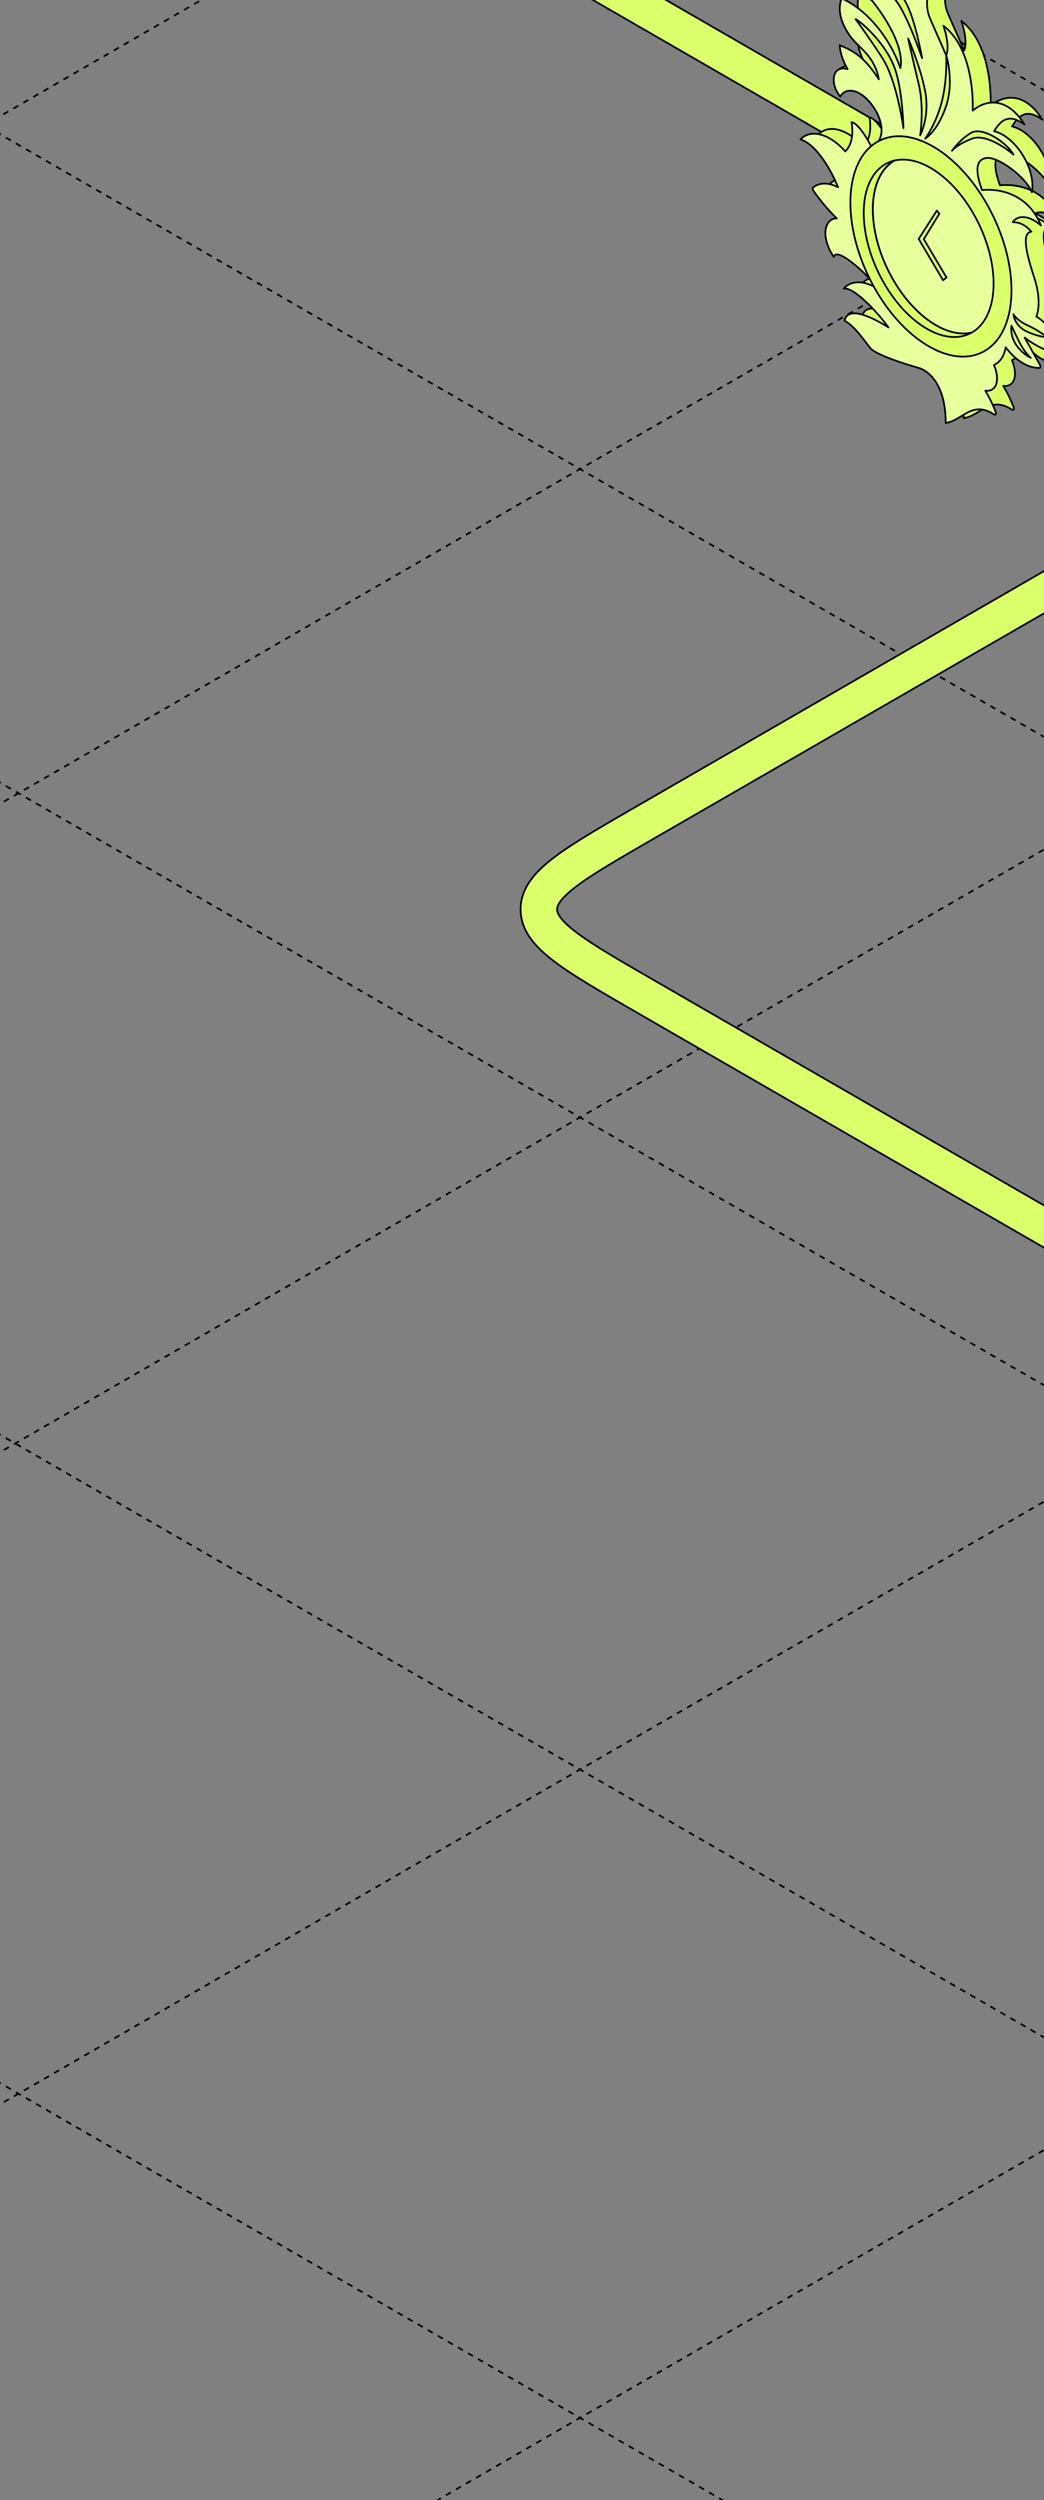
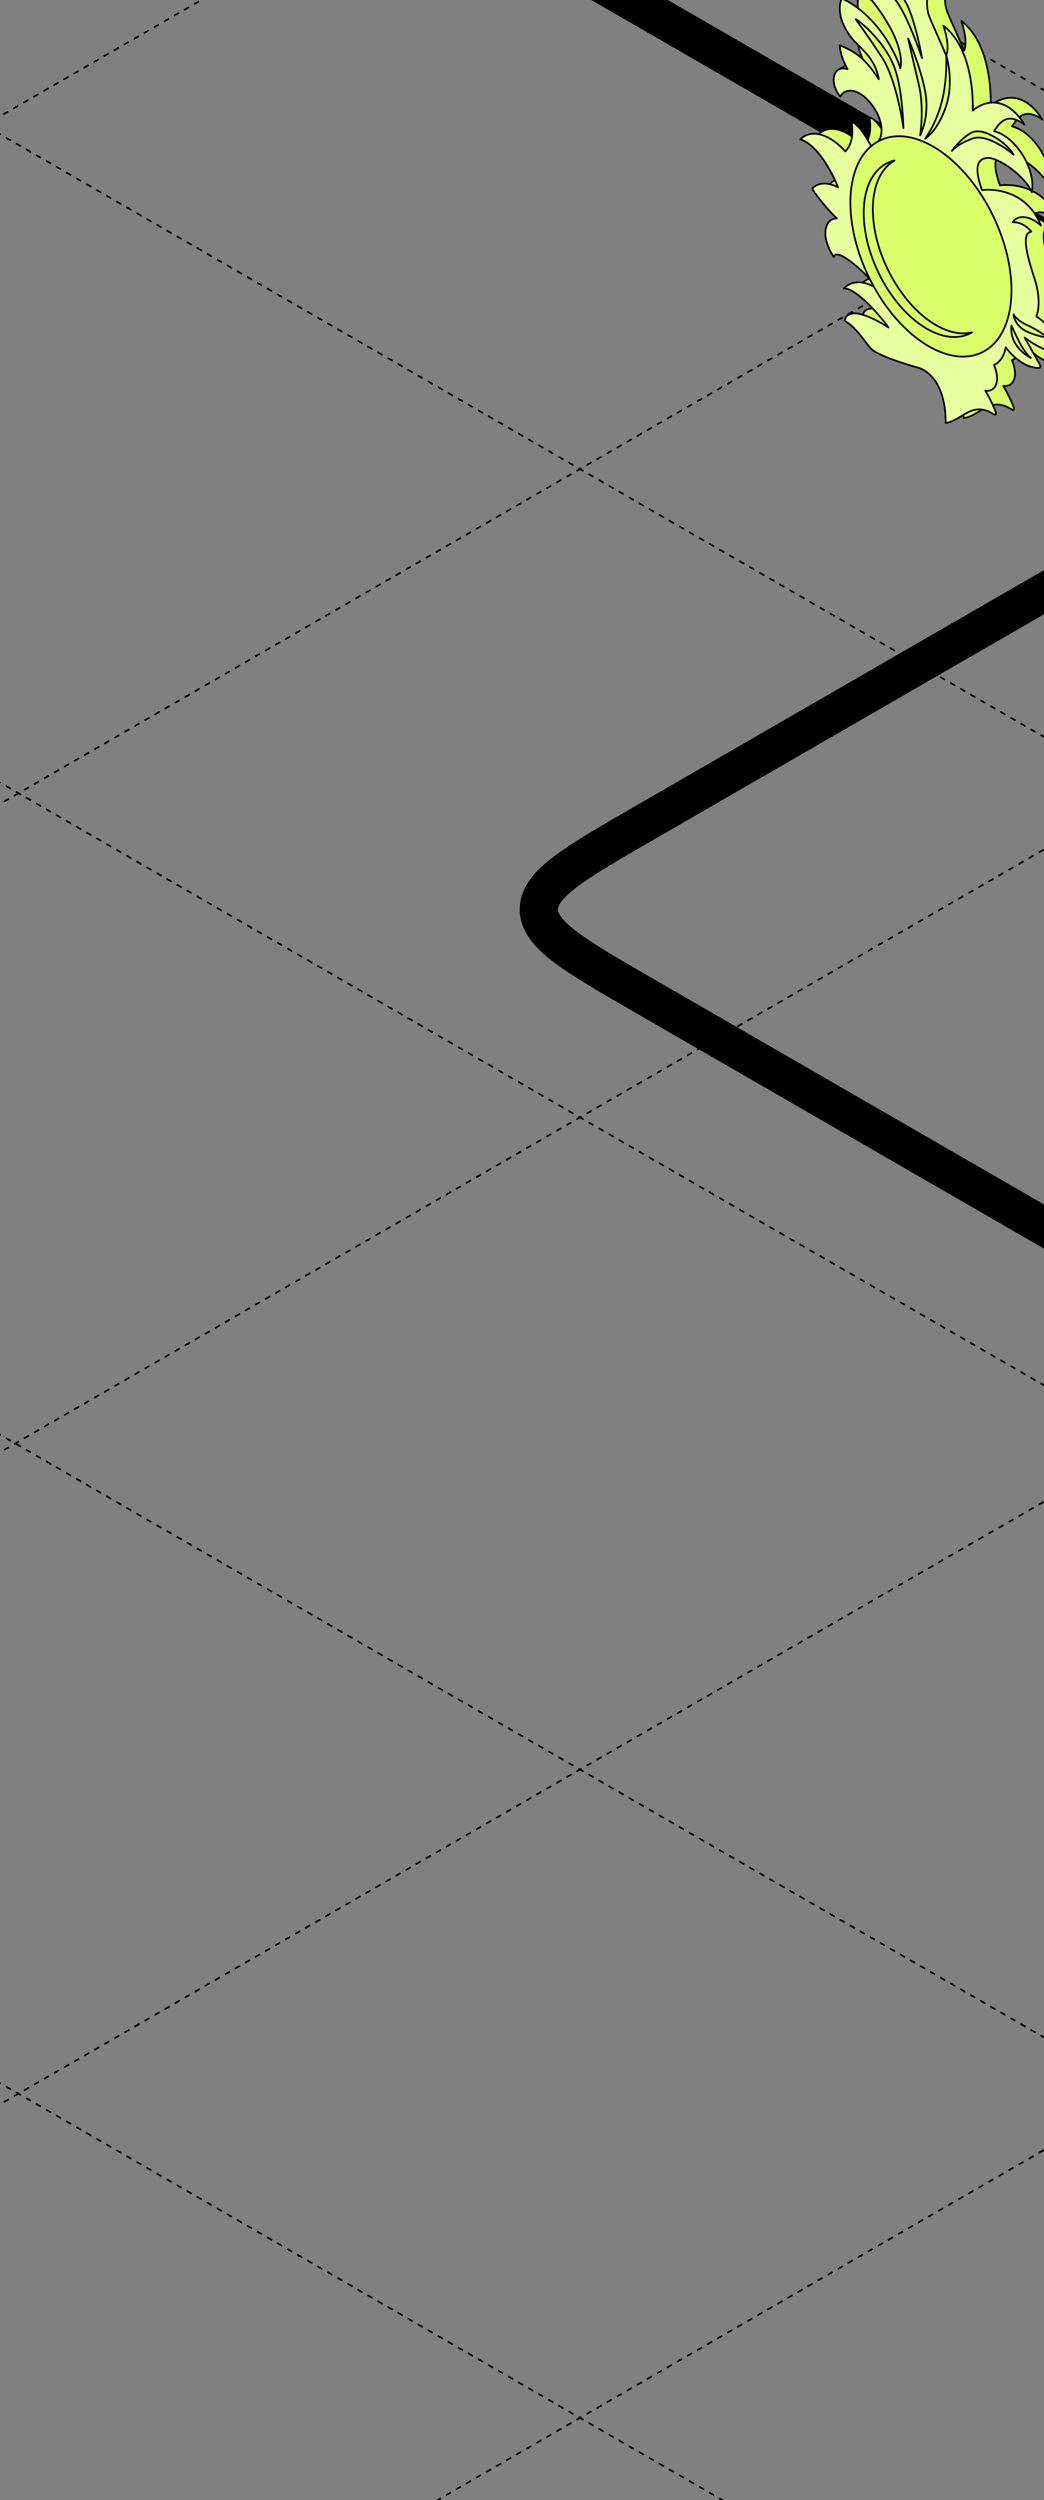
<svg xmlns="http://www.w3.org/2000/svg" width="360" height="862" viewBox="0 0 360 862" fill="none">
  <rect x="0" y="0" width="360" height="862" fill="#808080" stroke="none" />
  <g clip-path="url(#clip0_31_13611)">
    <path d="M-916 -705.493L1240.84 539.611" stroke="black" stroke-width="0.6" stroke-linejoin="round" stroke-dasharray="2 2" />
    <path d="M-916 -929.041L1240.84 316.064" stroke="black" stroke-width="0.6" stroke-linejoin="round" stroke-dasharray="2 2" />
    <path d="M-916 -1153.89L1240.84 91.218" stroke="black" stroke-width="0.6" stroke-linejoin="round" stroke-dasharray="2 2" />
    <path d="M-916 637.815L1240.84 1882.92" stroke="black" stroke-width="0.6" stroke-linejoin="round" stroke-dasharray="2 2" />
    <path d="M-916 412.969L1240.84 1658.07" stroke="black" stroke-width="0.6" stroke-linejoin="round" stroke-dasharray="2 2" />
    <path d="M-916 189.418L1240.84 1434.52" stroke="black" stroke-width="0.6" stroke-linejoin="round" stroke-dasharray="2 2" />
    <path d="M-916 -34.129L1240.84 1210.98" stroke="black" stroke-width="0.6" stroke-linejoin="round" stroke-dasharray="2 2" />
    <path d="M-916 -258.974L1240.84 986.13" stroke="black" stroke-width="0.6" stroke-linejoin="round" stroke-dasharray="2 2" />
    <path d="M-916 -482.523L1240.84 762.582" stroke="black" stroke-width="0.6" stroke-linejoin="round" stroke-dasharray="2 2" />
    <path d="M1291.52 -705.493L-865.315 539.611" stroke="black" stroke-width="0.6" stroke-linejoin="round" stroke-dasharray="2 2" />
    <path d="M1291.52 -929.041L-865.315 316.064" stroke="black" stroke-width="0.6" stroke-linejoin="round" stroke-dasharray="2 2" />
    <path d="M1291.52 -1153.89L-865.315 91.218" stroke="black" stroke-width="0.6" stroke-linejoin="round" stroke-dasharray="2 2" />
-     <path d="M1316 412.966L-840.838 1658.07" stroke="black" stroke-width="0.6" stroke-linejoin="round" stroke-dasharray="2 2" />
    <path d="M1316 189.418L-840.838 1434.52" stroke="black" stroke-width="0.6" stroke-linejoin="round" stroke-dasharray="2 2" />
    <path d="M1316 -34.13L-840.838 1210.97" stroke="black" stroke-width="0.6" stroke-linejoin="round" stroke-dasharray="2 2" />
    <path d="M1316 -258.975L-840.838 986.129" stroke="black" stroke-width="0.6" stroke-linejoin="round" stroke-dasharray="2 2" />
    <path d="M1316 -482.524L-840.838 762.581" stroke="black" stroke-width="0.6" stroke-linejoin="round" stroke-dasharray="2 2" />
    <path d="M108.779 -62.521L413.404 113.355C437.899 127.497 450.147 134.568 450.147 143.355C450.147 152.142 437.899 159.213 413.404 173.355L222.549 283.546C198.054 297.688 185.806 304.759 185.806 313.546C185.806 322.332 198.054 329.403 222.549 343.546L420.061 457.579C444.556 471.721 456.803 478.792 472.022 478.792C487.241 478.792 499.489 471.721 523.984 457.579L714.839 347.389C739.334 333.246 751.582 326.175 766.801 326.175C782.02 326.175 794.267 333.246 818.762 347.389L1022.93 465.265C1047.43 479.407 1059.67 486.478 1074.89 486.478C1090.11 486.478 1102.36 479.407 1126.85 465.265L1666.35 153.786" stroke="black" stroke-width="13.2" />
-     <path d="M108.779 -62.521L413.404 113.355C437.899 127.497 450.147 134.568 450.147 143.355C450.147 152.142 437.899 159.213 413.404 173.355L222.549 283.546C198.054 297.688 185.806 304.759 185.806 313.546C185.806 322.332 198.054 329.403 222.549 343.546L420.061 457.579C444.556 471.721 456.803 478.792 472.022 478.792C487.241 478.792 499.489 471.721 523.984 457.579L714.839 347.389C739.334 333.246 751.582 326.175 766.801 326.175C782.02 326.175 794.267 333.246 818.762 347.389L1022.93 465.265C1047.43 479.407 1059.67 486.478 1074.89 486.478C1090.11 486.478 1102.36 479.407 1126.85 465.265L1666.35 153.786" stroke="#DBFF6A" stroke-width="12" />
    <path d="M358.569 78.213L355.666 79.82L355.258 78.213L357.514 77.709L358.569 78.213Z" fill="#DBFF6A" stroke="black" stroke-width="0.6" stroke-linejoin="round" />
-     <path d="M345.588 132.274L341.725 134.481L340.933 132.37L344.532 130.066L345.588 132.274Z" fill="#DBFF6A" />
    <path d="M345.588 132.274L345.859 132.144C345.926 132.286 345.873 132.456 345.737 132.534L345.588 132.274ZM341.725 134.481L341.873 134.742C341.797 134.785 341.705 134.793 341.623 134.763C341.54 134.734 341.475 134.669 341.444 134.587L341.725 134.481ZM340.933 132.37L340.652 132.475C340.602 132.343 340.652 132.193 340.771 132.117L340.933 132.37ZM344.532 130.066L344.37 129.814C344.443 129.767 344.532 129.754 344.614 129.778C344.697 129.801 344.766 129.859 344.803 129.937L344.532 130.066ZM345.737 132.534L341.873 134.742L341.576 134.221L345.439 132.013L345.737 132.534ZM341.444 134.587L340.652 132.475L341.214 132.264L342.006 134.376L341.444 134.587ZM340.771 132.117L344.37 129.814L344.694 130.319L341.095 132.622L340.771 132.117ZM344.803 129.937L345.859 132.144L345.317 132.403L344.261 130.196L344.803 129.937Z" fill="black" />
    <path d="M292.22 22.28C292.22 22.28 289.172 23.984 289.124 24.008C289.076 24.008 290.228 25.495 290.228 25.495L292.772 24.128L292.22 22.28Z" fill="#DBFF6A" stroke="black" stroke-width="0.6" stroke-linejoin="round" />
    <path d="M297.659 50.546C292.572 44.811 286.117 42.556 282.302 46.275L282.182 46.419C287.101 47.81 292.332 55.801 295.163 62.927C291.948 61.248 288.853 61.152 286.597 62.975C286.309 63.215 286.357 63.719 286.741 64.247C289.237 67.751 291.876 70.87 294.731 73.653C290.772 73.533 288.781 79.58 293.7 86.947C294.468 83.803 301.546 90.042 303.514 91.89C305.385 93.665 307.089 95.657 308.649 97.793C304.09 94.985 299.795 94.937 297.107 97.841C300.466 97.241 308.385 105.471 312.56 111.254C307.449 107.966 298.595 103.503 297.395 108.902C300.85 110.774 303.682 115.093 306.273 118.332C308.625 121.236 322.973 125.195 322.973 125.195C322.973 125.195 332.284 127.355 332.284 144.175C337.971 143.431 341.306 136.233 348.961 141.248C349.489 141.584 349.776 141.032 349.537 140.432C348.553 137.84 347.329 135.369 345.937 133.041C346.585 133.137 347.233 133.113 347.833 132.873C350.4 131.866 350.568 128.002 348.937 124.211C351.072 123.203 352.488 121.044 352.968 118.092C356.255 122.46 360.646 125.363 364.606 125.195C365.013 125.171 365.037 124.571 364.75 124.067C363.022 120.972 361.27 117.852 359.519 114.757C363.526 117.804 367.581 119.676 371.492 120.252C371.828 120.3 372.092 120.06 371.972 119.58C370.652 114.301 367.221 109.646 363.55 107.487C363.766 106.911 363.934 106.287 364.054 105.687C364.63 102.64 364.294 98.896 363.118 95.033C361.726 90.498 357.455 78.716 361.822 78.212C359.639 75.693 357.503 74.949 355.415 74.949C357.023 72.382 361.126 72.501 365.133 76.101C360.766 65.183 350.856 63.263 344.81 63.887C342.818 58.44 342.026 53.161 346.609 52.801C350.568 52.514 359.806 59.256 362.014 64.631C363.43 56.665 356.519 45.483 348.961 43.563C350.928 40.588 353.448 36.893 359.447 41.26C353.592 31.878 346.417 32.43 341.594 36.485C341.69 33.293 341.522 29.91 340.97 26.359C339.938 19.688 337.467 11.818 331.492 7.235C332.788 10.93 333.436 15.129 332.452 17.457C331.708 15.729 330.94 13.977 330.196 12.25C328.997 9.514 327.725 6.755 326.621 4.019C325.349 0.828 325.229 -6.779 329.453 -4.859C327.149 -8.098 324.03 -9.394 321.87 -8.698C320.142 -8.146 319.231 -6.443 318.703 -4.403C313.88 -13.329 300.97 -19.568 297.707 -23.359C297.467 -19.184 300.778 -14.145 304.258 -10.546C306.873 -7.834 309.441 -5.507 311.768 -2.603C309.92 -3.755 307.065 -4.667 304.929 -3.755C311.24 3.347 318.127 14.577 316.663 21.848C313.088 11.53 305.241 1.716 296.411 -2.196C294.78 1.932 296.387 6.395 298.883 10.162C300.85 13.113 303.418 14.865 305.553 17.553C307.569 20.072 308.793 23 309.225 25.663C309.177 25.639 309.153 25.615 309.129 25.567C304.186 17.864 300.442 15.921 295.739 13.929C295.907 16.737 296.939 19.496 298.451 22.184C296.987 21.752 295.643 21.896 294.708 22.831C293.148 24.391 293.172 28.278 295.907 31.638C297.827 28.302 302.77 28.926 307.017 34.757C311.696 41.14 310.832 47.858 306.537 48.674C305.001 45.651 301.882 40.708 299.842 40.492C300.538 44.931 299.77 48.482 297.659 50.546Z" fill="#DBFF6A" stroke="black" stroke-width="0.6" stroke-linejoin="round" />
    <path d="M291.477 52.202C286.39 46.467 279.935 44.211 276.12 47.931L276 48.075C280.919 49.466 286.15 57.457 288.981 64.583C285.766 62.904 282.671 62.808 280.415 64.631C280.127 64.871 280.175 65.375 280.559 65.903C283.055 69.406 285.694 72.526 288.549 75.309C284.59 75.189 282.599 81.236 287.518 88.602C288.285 85.459 295.364 91.698 297.332 93.545C299.203 95.321 300.907 97.313 302.467 99.448C297.908 96.641 293.612 96.593 290.925 99.496C294.284 98.896 302.203 107.127 306.378 112.91C301.267 109.622 292.413 105.159 291.213 110.558C294.668 112.43 297.5 116.749 300.091 119.988C302.443 122.892 316.791 126.851 316.791 126.851C316.791 126.851 326.102 129.01 326.102 145.831C331.789 145.087 335.124 137.889 342.779 142.904C343.306 143.239 343.594 142.688 343.354 142.088C342.371 139.496 341.147 137.025 339.755 134.697C340.403 134.793 341.051 134.769 341.651 134.529C344.218 133.521 344.386 129.658 342.754 125.867C344.89 124.859 346.306 122.7 346.786 119.748C350.073 124.115 354.464 127.019 358.423 126.851C358.831 126.827 358.855 126.227 358.567 125.723C356.84 122.628 355.088 119.508 353.336 116.413C357.344 119.46 361.399 121.332 365.31 121.908C365.646 121.956 365.91 121.716 365.79 121.236C364.47 115.957 361.039 111.302 357.368 109.142C357.584 108.566 357.752 107.943 357.872 107.343C358.447 104.295 358.111 100.552 356.936 96.689C355.544 92.154 351.273 80.372 355.64 79.868C353.456 77.349 351.321 76.605 349.233 76.605C350.841 74.037 354.944 74.157 358.951 77.757C354.584 66.839 344.674 64.919 338.627 65.543C336.636 60.096 335.844 54.817 340.427 54.457C344.386 54.169 353.624 60.912 355.832 66.287C357.248 58.321 350.337 47.139 342.779 45.219C344.746 42.244 347.266 38.548 353.264 42.916C347.41 33.533 340.235 34.085 335.412 38.141C335.508 34.949 335.34 31.566 334.788 28.015C333.756 21.344 331.285 13.473 325.31 8.89C326.606 12.586 327.254 16.785 326.27 19.112C325.526 17.385 324.758 15.633 324.014 13.905C322.814 11.17 321.543 8.41 320.439 5.675C319.167 2.484 319.047 -5.123 323.27 -3.203C320.967 -6.443 317.847 -7.738 315.688 -7.042C313.96 -6.491 313.049 -4.787 312.521 -2.747C307.698 -11.674 294.788 -17.912 291.525 -21.703C291.285 -17.528 294.596 -12.489 298.075 -8.89C300.691 -6.179 303.258 -3.851 305.586 -0.948C303.738 -2.099 300.883 -3.011 298.747 -2.099C305.058 5.003 311.945 16.233 310.481 23.503C306.906 13.185 299.059 3.371 290.229 -0.54C288.597 3.587 290.205 8.051 292.701 11.818C294.668 14.769 297.236 16.521 299.371 19.208C301.387 21.728 302.611 24.655 303.042 27.319C302.994 27.295 302.97 27.271 302.946 27.223C298.003 19.52 294.26 17.577 289.557 15.585C289.725 18.392 290.757 21.152 292.269 23.839C290.805 23.407 289.461 23.551 288.525 24.487C286.966 26.047 286.99 29.934 289.725 33.294C291.645 29.958 296.588 30.582 300.835 36.413C305.514 42.796 304.65 49.514 300.355 50.33C298.819 47.307 295.7 42.364 293.66 42.148C294.356 46.587 293.588 50.138 291.477 52.202Z" fill="#E7FF9C" stroke="black" stroke-width="0.6" stroke-linejoin="round" />
    <path d="M299.49 95.301C289.796 75.112 291.572 54.118 303.459 48.41C315.345 42.703 332.84 54.442 342.535 74.631C352.23 94.82 350.453 115.814 338.566 121.522C326.68 127.229 309.185 115.49 299.49 95.301Z" fill="#DBFF6A" stroke="black" stroke-width="0.6" stroke-linejoin="round" />
    <path d="M323.369 112.453C311.011 105.734 300.981 87.69 300.981 72.189C300.981 63.887 303.861 58.008 308.42 55.345C302.085 56.856 297.838 63.359 297.838 73.437C297.838 88.962 307.868 106.982 320.226 113.701C325.984 116.82 331.215 116.916 335.175 114.613C331.743 115.429 327.712 114.805 323.369 112.453Z" fill="#DBFF6A" stroke="black" stroke-width="0.6" stroke-linejoin="round" />
-     <path d="M342.614 97.792C342.614 82.267 332.584 64.247 320.227 57.528C315.884 55.177 311.852 54.553 308.421 55.369C303.862 58.032 300.983 63.911 300.983 72.213C300.983 87.738 311.013 105.759 323.37 112.477C327.713 114.829 331.744 115.453 335.176 114.637C339.735 111.973 342.614 106.095 342.614 97.792Z" fill="#E7FF9C" stroke="black" stroke-width="0.6" stroke-linejoin="round" />
-     <path d="M325.189 96.617L316.787 82.392L323.045 72.621L323.917 73.68L318.557 82.466L326.385 95.681L325.189 96.617Z" fill="#DBFF6A" stroke="black" stroke-width="0.6" stroke-linejoin="round" />
    <path d="M297.334 -13.81C297.885 -13.93 307.939 -6.899 312.259 0.659C315.522 6.37 317.969 20.048 317.969 20.048C317.969 20.048 312.787 4.859 308.875 0.132C304.964 -4.595 297.334 -13.81 297.334 -13.81Z" fill="#DBFF6A" stroke="black" stroke-width="0.6" stroke-linejoin="round" />
    <path d="M326.297 19.064C326.297 19.064 329.104 27.894 326.249 36.556C323.393 45.219 319.026 47.81 319.026 47.81C319.026 47.81 322.673 42.987 324.689 35.309C326.728 27.63 326.297 19.04 326.297 19.04V19.064Z" fill="#DBFF6A" stroke="black" stroke-width="0.6" stroke-linejoin="round" />
    <path d="M313.15 13.281C313.15 13.281 317.373 22.784 319.028 31.518C320.684 40.252 317.301 46.683 317.301 46.683C317.301 46.683 318.788 37.133 316.773 28.902C314.781 20.648 313.15 13.281 313.15 13.281Z" fill="#DBFF6A" stroke="black" stroke-width="0.6" stroke-linejoin="round" />
    <path d="M295.053 6.635C295.869 6.731 305.371 14.337 308.658 23.887C311.249 31.398 311.537 44.187 311.537 44.187C311.537 44.187 309.306 27.823 304.267 20.024C299.78 13.065 295.053 6.635 295.053 6.635Z" fill="#DBFF6A" stroke="black" stroke-width="0.6" stroke-linejoin="round" />
    <path d="M349.501 53.306C349.501 53.306 340.694 45.699 335.176 47.811C329.657 49.946 328.265 52.01 328.265 52.01C328.265 52.01 331.024 47.979 334.936 45.771C338.847 43.563 347.245 49.226 349.477 53.306H349.501Z" fill="#DBFF6A" stroke="black" stroke-width="0.6" stroke-linejoin="round" />
    <path d="M361.403 116.245C360.707 116.197 358.715 114.181 354.564 112.285C350.413 110.39 349.477 108.35 349.477 108.35C349.477 108.35 349.717 112.549 354.564 114.541C359.411 116.556 361.403 116.245 361.403 116.245Z" fill="#DBFF6A" stroke="black" stroke-width="0.6" stroke-linejoin="round" />
    <path d="M348.777 112.286C348.777 112.286 351.009 117.253 352.497 119.724C353.984 122.196 355.448 123.395 355.448 123.395C355.448 123.395 352.401 122.004 350.289 118.74C348.177 115.477 348.777 112.286 348.777 112.286Z" fill="#DBFF6A" stroke="black" stroke-width="0.6" stroke-linejoin="round" />
  </g>
  <defs>
    <clipPath id="clip0_31_13611">
      <rect width="360" height="862" rx="16" fill="white" />
    </clipPath>
  </defs>
</svg>